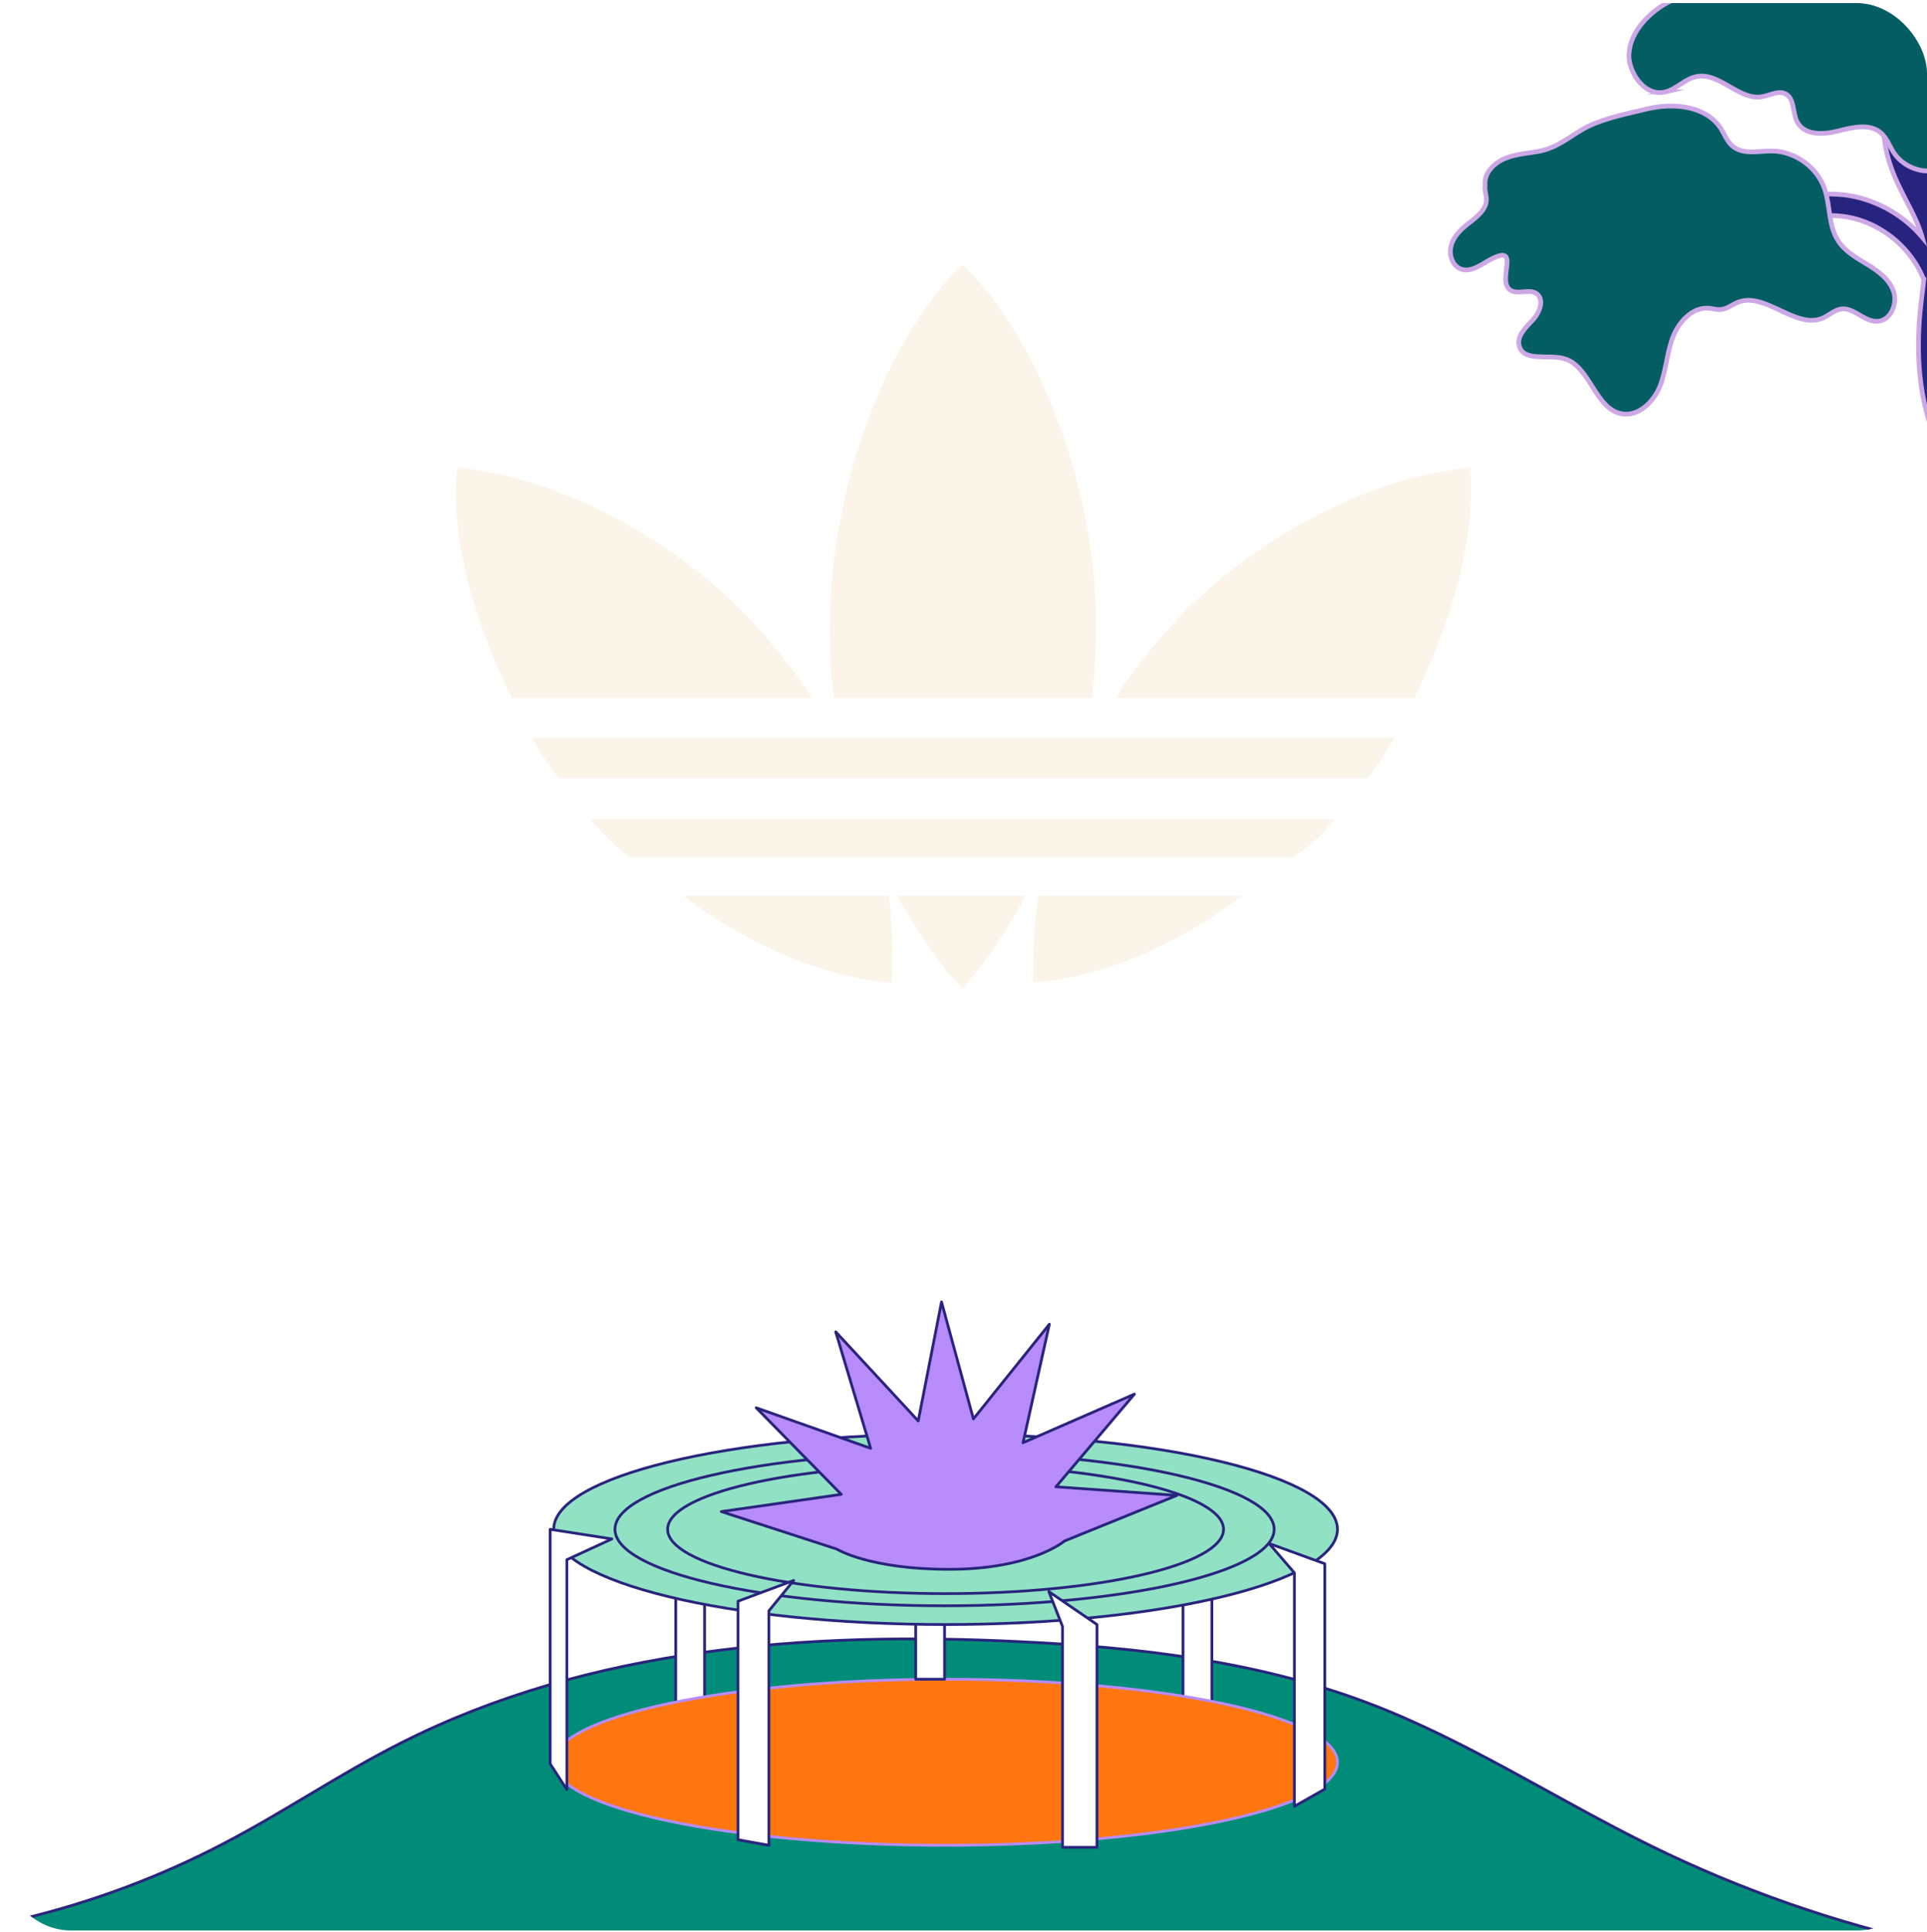
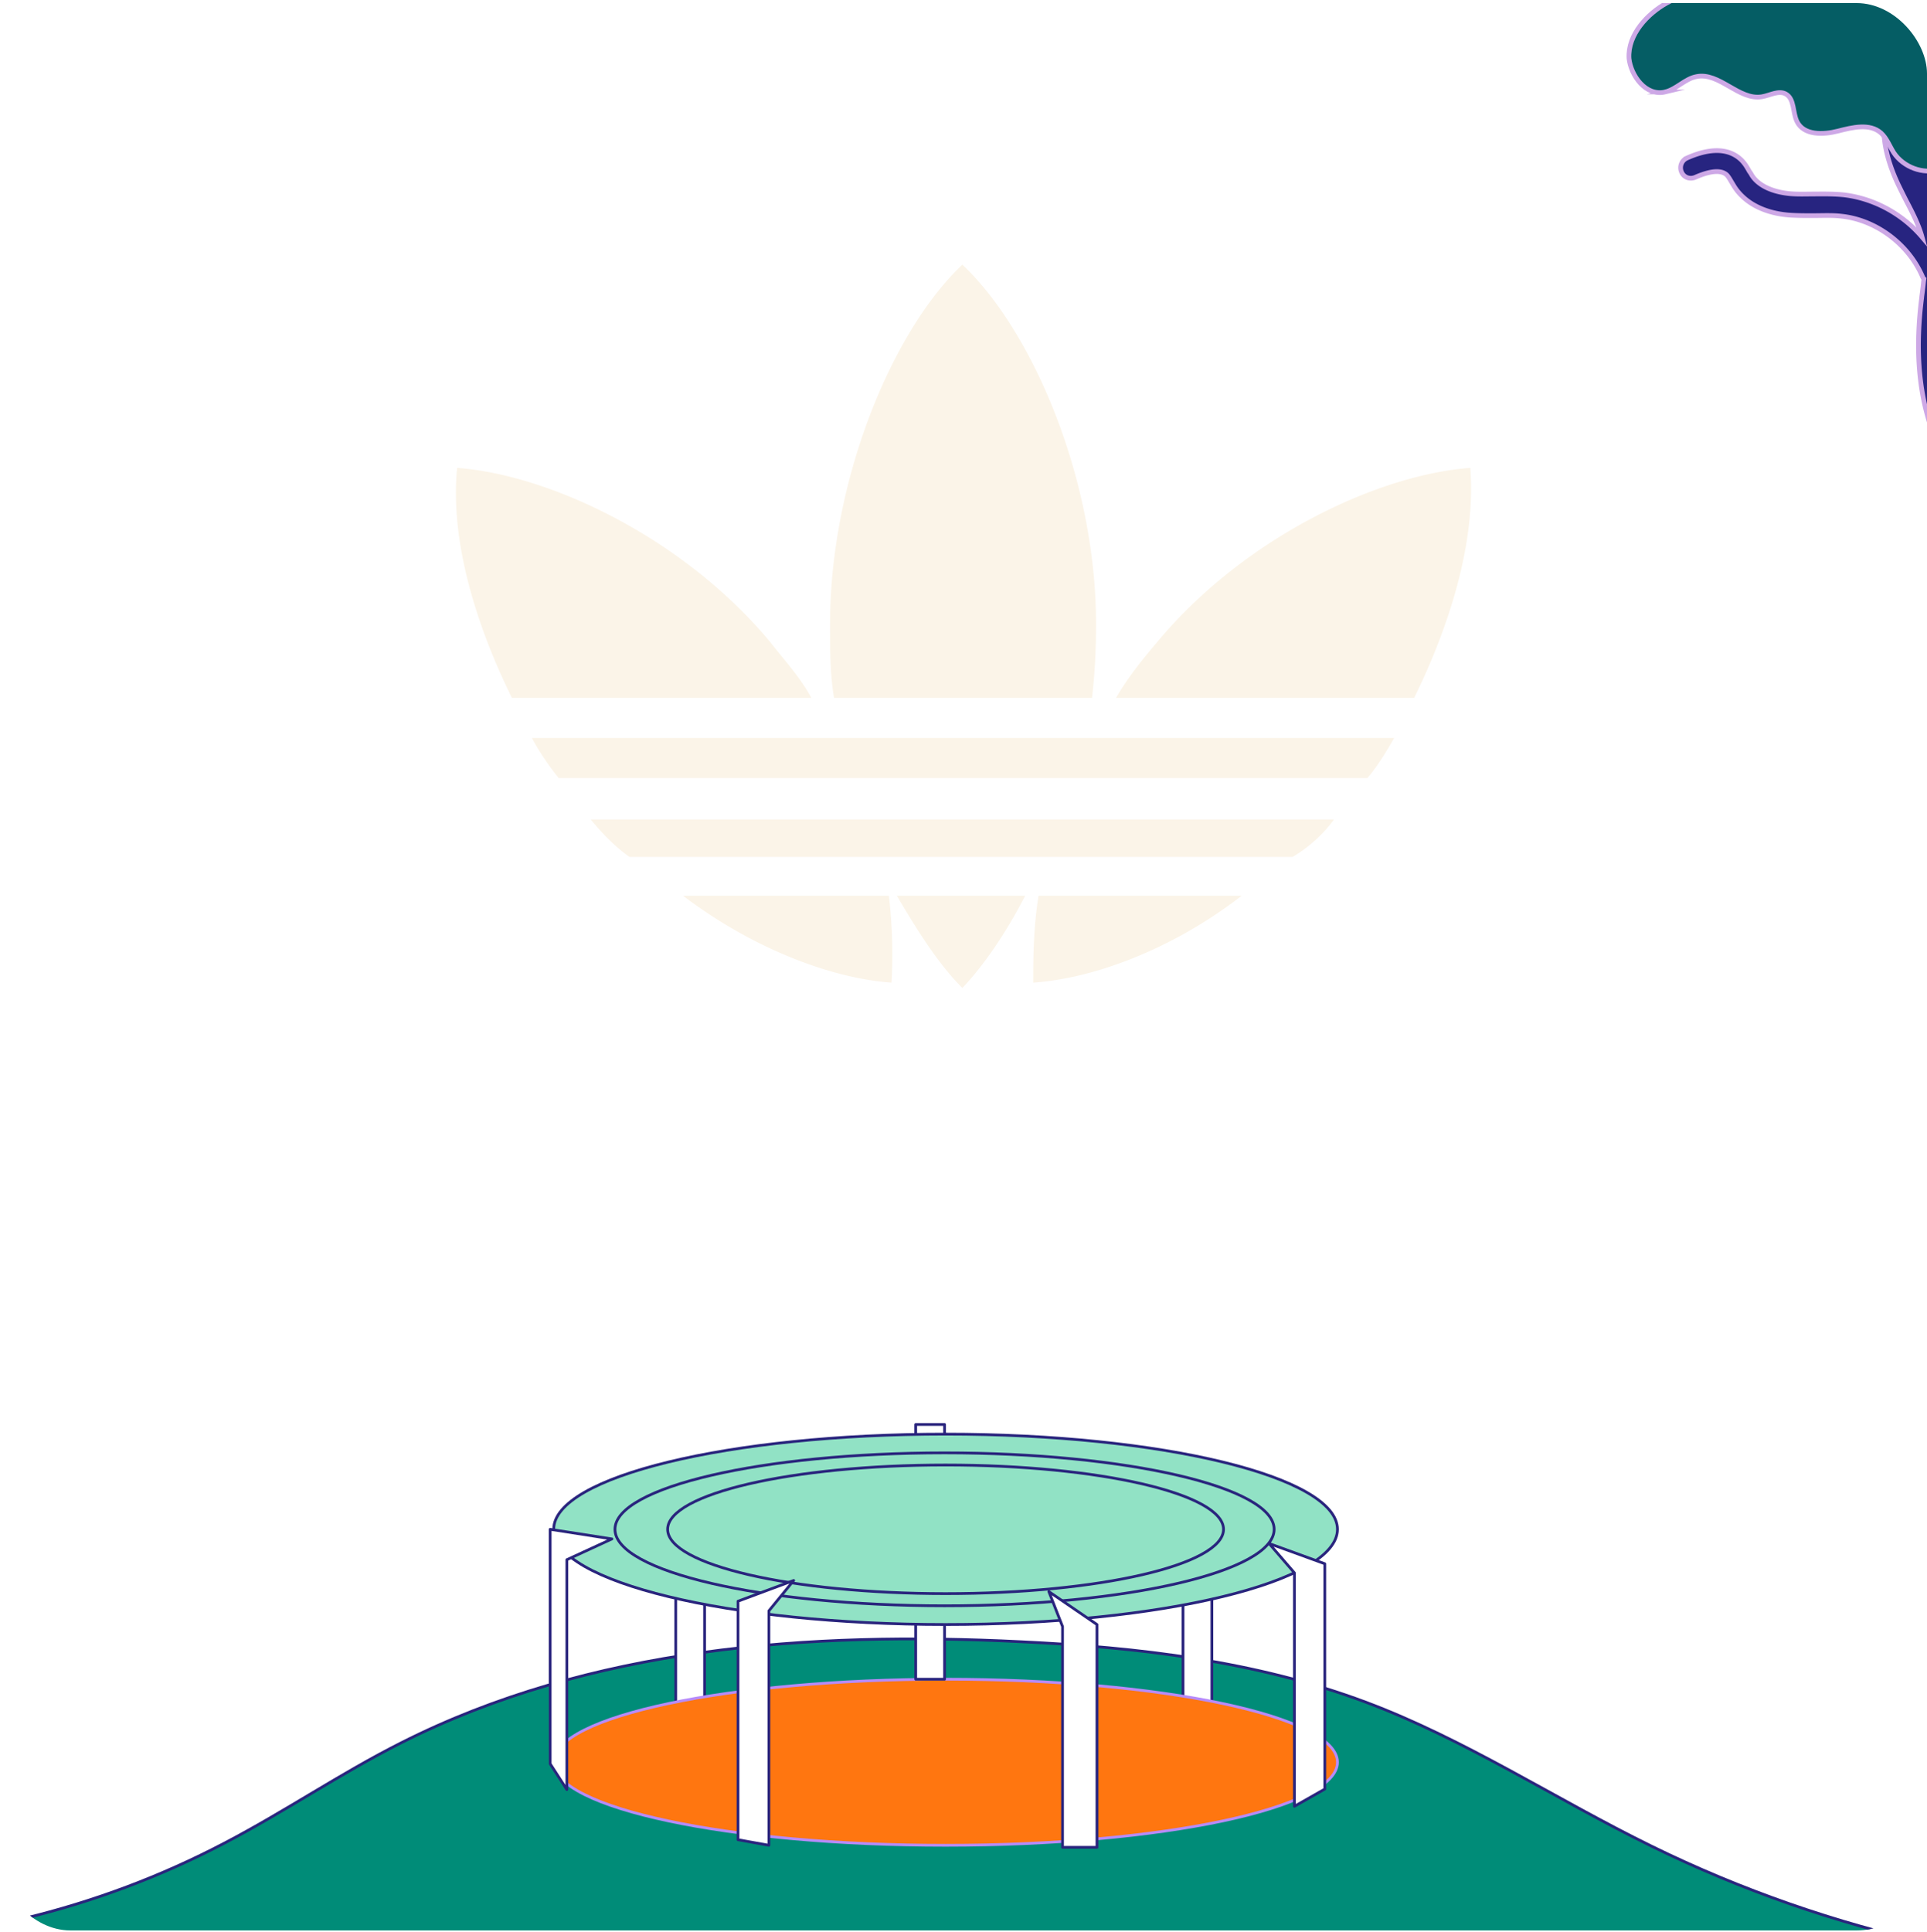
<svg xmlns="http://www.w3.org/2000/svg" width="410" height="411" fill="none">
  <g filter="url(#a)">
    <g clip-path="url(#b)">
      <path fill="#FBF4E8" d="M232.347 148.45c.569-5.119.853-9.954.853-15.642 0-30.714-13.366-62.282-28.439-76.502-15.073 14.22-28.156 46.072-28.156 76.502 0 5.688 0 10.523.854 15.642zm-59.724 0c-2.276-4.266-5.688-7.963-8.817-11.945-18.486-22.183-46.925-35.549-66.549-36.971-1.422 14.22 3.129 31.568 11.661 48.916zm32.139 61.714c4.55-4.835 9.1-11.376 13.366-19.623h-27.302c4.835 8.247 9.101 14.788 13.936 19.623m-15.078-1.137a106 106 0 0 0-.569-18.486h-43.797c15.358 11.66 32.137 17.632 44.366 18.486M312.828 99.534c-19.623 1.422-48.063 14.788-66.549 36.971-3.413 3.982-6.541 7.963-8.816 11.945h63.42c8.532-17.348 13.083-34.696 11.945-48.916M264.2 190.541h-43.228c-1.138 7.11-1.138 13.651-1.138 18.486 12.513-.854 29.293-6.826 44.366-18.486m19.618-16.211H125.693c2.56 3.128 5.404 5.972 8.248 7.963h141.061c3.413-1.991 6.541-4.835 8.816-7.963m12.802-17.348c-1.422 2.559-3.698 6.256-5.688 8.532h-172.06c-1.422-1.707-4.266-5.688-5.688-8.532z" />
      <path fill="#008C78" d="M-40 413.332c30.377.215 60.755-7.11 87.685-21.221 12.819-6.679 24.775-14.866 37.594-21.329 40.18-20.359 86.931-23.806 131.958-21.544 24.884 1.185 49.875 4.093 73.251 12.819 21.328 7.971 40.503 20.682 60.969 30.7 38.026 18.636 80.576 28.008 122.91 27.146" />
      <path stroke="#29247D" stroke-miterlimit="10" stroke-width=".587" d="M-40 413.332c30.377.215 60.755-7.11 87.685-21.221 12.819-6.679 24.775-14.866 37.594-21.329 40.18-20.359 86.931-23.806 131.958-21.544 24.884 1.185 49.875 4.093 73.251 12.819 21.328 7.971 40.503 20.682 60.969 30.7 38.026 18.636 80.576 28.008 122.91 27.146" />
      <path fill="#fff" stroke="#29247D" stroke-linecap="round" stroke-linejoin="round" stroke-miterlimit="10" stroke-width=".583" d="M257.847 311.643h-6.14v54.184h6.14zm-107.935-.323h-6.141v52.137h6.141z" />
      <path fill="#FF7610" stroke="#B78BFA" stroke-linecap="round" stroke-linejoin="round" stroke-miterlimit="10" stroke-width=".583" d="M201.187 392.542c46.047 0 83.375-7.91 83.375-17.667 0-9.756-37.328-17.666-83.375-17.666-46.048 0-83.376 7.91-83.376 17.666s37.328 17.667 83.376 17.667" />
      <path fill="#fff" stroke="#29247D" stroke-linecap="round" stroke-linejoin="round" stroke-miterlimit="10" stroke-width=".583" d="M200.971 303.026h-6.14v54.183h6.14z" />
      <path fill="#91E2C5" stroke="#29247D" stroke-linecap="round" stroke-linejoin="round" stroke-miterlimit="10" stroke-width=".583" d="M201.187 345.575c46.047 0 83.375-9.067 83.375-20.251s-37.328-20.252-83.375-20.252c-46.048 0-83.376 9.067-83.376 20.252s37.328 20.251 83.376 20.251" />
      <path stroke="#29247D" stroke-linecap="round" stroke-linejoin="round" stroke-miterlimit="10" stroke-width=".583" d="M200.971 341.59c38.73 0 70.126-7.283 70.126-16.266s-31.396-16.266-70.126-16.266-70.126 7.283-70.126 16.266 31.396 16.266 70.126 16.266" />
      <path stroke="#29247D" stroke-linecap="round" stroke-linejoin="round" stroke-miterlimit="10" stroke-width=".583" d="M201.187 339.004c32.661 0 59.138-6.125 59.138-13.68 0-7.556-26.477-13.681-59.138-13.681s-59.139 6.125-59.139 13.681 26.477 13.68 59.139 13.68" />
      <path fill="#fff" stroke="#29247D" stroke-linecap="round" stroke-linejoin="round" stroke-miterlimit="10" stroke-width=".583" d="m223.161 338.573 2.909 7.433v46.967h7.325v-47.398zm-59.569 53.969v-49.875l5.279-6.463-11.85 4.416v50.737zm111.815-8.295v-49.659l-5.386-6.248 11.849 4.309v47.936zm-154.796-3.555v-48.905l9.588-4.416-13.142-2.047v49.875z" />
-       <path fill="#B78BFA" stroke="#29247D" stroke-linecap="round" stroke-linejoin="round" stroke-miterlimit="10" stroke-width=".587" d="m178.026 329.525-24.56-7.971 25.53-3.663-18.097-18.42 24.344 8.618-7.432-24.776 17.558 18.959 4.955-25.315 6.787 24.884 16.158-20.144-5.602 25.207 23.699-10.342-16.697 19.713 25.746 1.832-23.914 9.695s-7.002 6.032-24.561 6.032c-17.02 0-23.914-4.309-23.914-4.309" />
      <path fill="#272480" stroke="#CDA8E6" stroke-miterlimit="10" d="M501.681 31.339c-.779-.931-2.184-1.018-3.108-.234-1.419 1.25-3.62 1.496-6.119 1.68-1.616.146-3.305.295-4.908.737-3.496.972-6.198 3.244-8.755 5.436-1.209 1.02-2.273 1.957-3.492 2.754-5.509 3.807-12.765 4.796-19.058 2.55-.899-.332-1.802-.738-2.705-1.144-1.277-.537-2.558-1.149-3.976-1.532-4.41-1.364-8.97-1.088-13.225-.603 1.539-3.558 5.545-6.334 11.946-8.325l2.62-.784c5.243-1.494 10.633-2.994 14.581-7.104 1.55-1.628 2.796-3.465 3.898-5.221 1.038-1.531 1.93-3.056 3.132-4.223 4.858-5.19 13.004-6.069 21.025-6.423 1.251-.056 2.162-1.135 2.11-2.321s-1.126-2.104-2.306-2.126c-8.902.468-18.074 1.467-23.988 7.817-1.406 1.547-2.511 3.23-3.617 4.912s-2.07 3.21-3.339 4.528c-3.174 3.26-7.761 4.576-12.643 5.905-.873.262-1.82.526-2.693.788-5.601 1.732-9.774 4.07-12.44 7.158-.213-1.476-.496-2.874-.782-4.347-.736-3.309-1.392-6.473-.633-9.328.571-2.104 1.817-3.941 3.2-6.007 1.316-1.915 2.703-3.906 3.481-6.317 1.05-2.942 1.066-5.913 1.156-8.887.038-.819.002-1.634.039-2.452.191-4.018 1.107-6.658 2.881-8.221.924-.783 1.009-2.198.231-3.129-.779-.93-2.183-1.017-3.107-.234q-4.048 3.52-4.366 11.331c-.038.818-.072 1.711-.036 2.526-.029 2.675-.065 5.2-.85 7.463-.657 1.811-1.763 3.494-3.012 5.257-1.524 2.22-3.045 4.515-3.804 7.37-1.007 3.906-.174 7.73.578 11.41.736 3.308 1.389 6.398.63 9.253-1.061 4.354-5.202 7.433-9.198 10.431-.429.316-.787.554-1.142.867-1.071.79-1.992 1.648-2.916 2.43.028-1.04-.094-2.148-.217-3.257-.645-4.575-2.665-8.57-4.601-12.345-.564-1.089-1.129-2.178-1.616-3.196-2.363-5.093-2.985-9.15-1.714-12.102.801-1.891-.033-4.082-1.912-4.89s-4.054.03-4.856 1.922c-2.138 4.995-1.499 11.13 1.836 18.185.568 1.163 1.135 2.326 1.699 3.415 1.369 2.613 2.661 5.154 3.365 7.722-4.2-4.938-10.245-8.235-16.693-8.99-2.074-.205-4.137-.188-6.201-.17-1.77.003-3.462.078-5.165-.07-2.22-.199-6.237-.986-8.134-3.873-.16-.29-.321-.58-.555-.866-.4-.725-.881-1.595-1.653-2.378-1.774-1.778-5.235-3.333-11.67-.45a2.253 2.253 0 0 0-1.123 2.946c.494 1.166 1.768 1.63 2.925 1.133 1.881-.825 5.22-2.013 6.764-.447.311.357.628.863.949 1.443.237.36.477.796.714 1.156 2.212 3.319 6.213 5.444 11.468 5.88 1.923.137 3.766.13 5.609.123 1.99-.014 3.83-.095 5.61.123 7.408.787 14.273 5.978 17.23 12.828.084.219.164.364.318.505-.115.748-.156 1.492-.27 2.24-.048.596-.169 1.195-.216 1.791-1.311 10.38-.704 19.115 1.777 26.876 1.278 3.879 2.987 7.516 4.693 11.079 1.786 3.708 3.415 7.2 4.535 10.863 2.514 8.503 1.829 18.037 1.242 26.454-.132 2.01 1.348 3.801 3.419 3.933l.441-.02c1.84-.081 3.397-1.561 3.536-3.423.63-9.087 1.356-19.366-1.508-29.115-1.294-4.25-3.16-8.102-4.952-11.959-1.626-3.418-3.245-6.688-4.282-10.132-2.138-6.662-2.629-14.437-1.489-23.695.047-.596.171-1.121.219-1.717 1.233-2.134 3.352-4.232 6.204-6.437.355-.313.786-.555 1.141-.868 3.642-2.685 7.639-5.683 9.737-9.934q.561.198 1.114.173c4.399-.565 9.46-1.16 13.797.208 1.194.318 2.324.862 3.528 1.403.976.402 1.956.879 3.002 1.204 3.073 1.126 6.337 1.576 9.575 1.433 4.784-.211 9.508-1.756 13.445-4.455a55 55 0 0 0 3.849-2.992c2.347-1.96 4.549-3.839 7.169-4.623 1.238-.352 2.633-.488 4.102-.627 2.863-.275 6.168-.57 8.649-2.832.566-.545.654-1.886-.124-2.816Z" />
-       <path fill="#055D64" stroke="#CDA8E6" stroke-miterlimit="10" d="M316.139 41.379c.09.365.103.66.119 1.029.021 2.14-1.986 3.707-3.707 5.038-1.649 1.255-3.286 2.805-3.79 4.822-.578 2.02.35 4.564 2.374 5.065 1.425.38 2.876-.349 4.179-1.07 9.523-5.962 2.672 3.427 6.099 5.491 1.6.964 3.916-.32 5.441.646 1.835 1.249.775 4.102-.785 5.723-1.559 1.62-3.476 3.55-2.793 5.589 1.035 3.278 6.079 1.652 9.38 2.54 5.699 1.447 6.631 10.787 12.458 11.785 3.511.584 6.71-2.512 8.047-5.821 1.337-3.31 1.47-7.009 2.729-10.388 1.26-3.38 4.231-6.613 7.805-6.254.895.108 1.722.367 2.533.257 1.254-.13 2.255-.986 3.419-1.48 5.896-2.477 12.496 5.948 18.309 3.253 1.235-.571 2.303-1.579 3.625-1.859 2.795-.493 5.091 2.804 7.9 2.606 2.738-.121 4.287-3.661 3.429-6.282-.857-2.622-3.232-4.364-5.594-5.81-2.363-1.447-4.87-2.814-6.309-5.188-1.994-3.162-1.584-7.316-2.78-10.883-1.614-4.656-6.284-7.995-11.181-8.074-2.893-.02-6.19.864-8.424-1.031-1.156-.983-1.665-2.438-2.463-3.733-3.182-4.882-10.106-5.536-15.755-4.179-4.034.991-8.593 1.857-12.369 3.65-3.557 1.707-6.037 4.328-10.074 5.245-2.496.554-5.164.598-7.64 1.594s-4.606 3.158-4.344 5.732c-.112.817.062 1.4.162 1.987Z" />
      <path fill="#055D64" stroke="#CDA8E6" stroke-miterlimit="10" d="M354.311 19.563c2.416-.626 4.171-2.782 6.593-3.26 4.915-1.034 9.035 5.093 13.96 4.282 1.763-.3 3.565-1.42 5.082-.596 1.896 1.03 1.433 3.946 2.408 5.907 1.461 2.905 5.528 2.8 8.676 1.992s6.809-1.711 9.198.41c1.235 1.133 1.827 2.815 2.702 4.186 2.062 3.101 6.202 4.626 9.709 3.58 3.581-1.05 6.239-4.581 6.223-8.292-.002-1.707-.45-3.47-.082-5.193.244-1.198.937-2.268.958-3.457.133-2.01-1.423-3.723-1.881-5.707-.899-3.598 1.913-6.988 2.938-10.596 1.855-6.615-3.735-14.162-10.553-14.306-2.297-.047-5.015.444-6.5-1.346-.55-.718-.815-1.672-1.146-2.474-.898-1.89-2.878-3.139-4.906-3.792-4.66-1.575-10.095-.593-13.954 2.547-1.644 1.335-3.194 3.11-5.324 3.502-7.353 1.14-7.452 2.259-12.62 7.61-3.399 3.49-7.158 3.878-11.133 6.058-4.12 2.26-8.364 6.754-8.067 11.789.382 3.62 3.543 8.157 7.719 7.156Z" />
    </g>
  </g>
  <defs>
    <clipPath id="b">
      <rect width="410" height="410" y=".654" fill="#fff" rx="15" />
    </clipPath>
    <filter id="a" width="418" height="418" x="-4" y="-3.346" color-interpolation-filters="sRGB" filterUnits="userSpaceOnUse">
      <feFlood flood-opacity="0" result="BackgroundImageFix" />
      <feGaussianBlur in="BackgroundImageFix" stdDeviation="2" />
      <feComposite in2="SourceAlpha" operator="in" result="effect1_backgroundBlur_2063_78682" />
      <feBlend in="SourceGraphic" in2="effect1_backgroundBlur_2063_78682" result="shape" />
    </filter>
  </defs>
</svg>